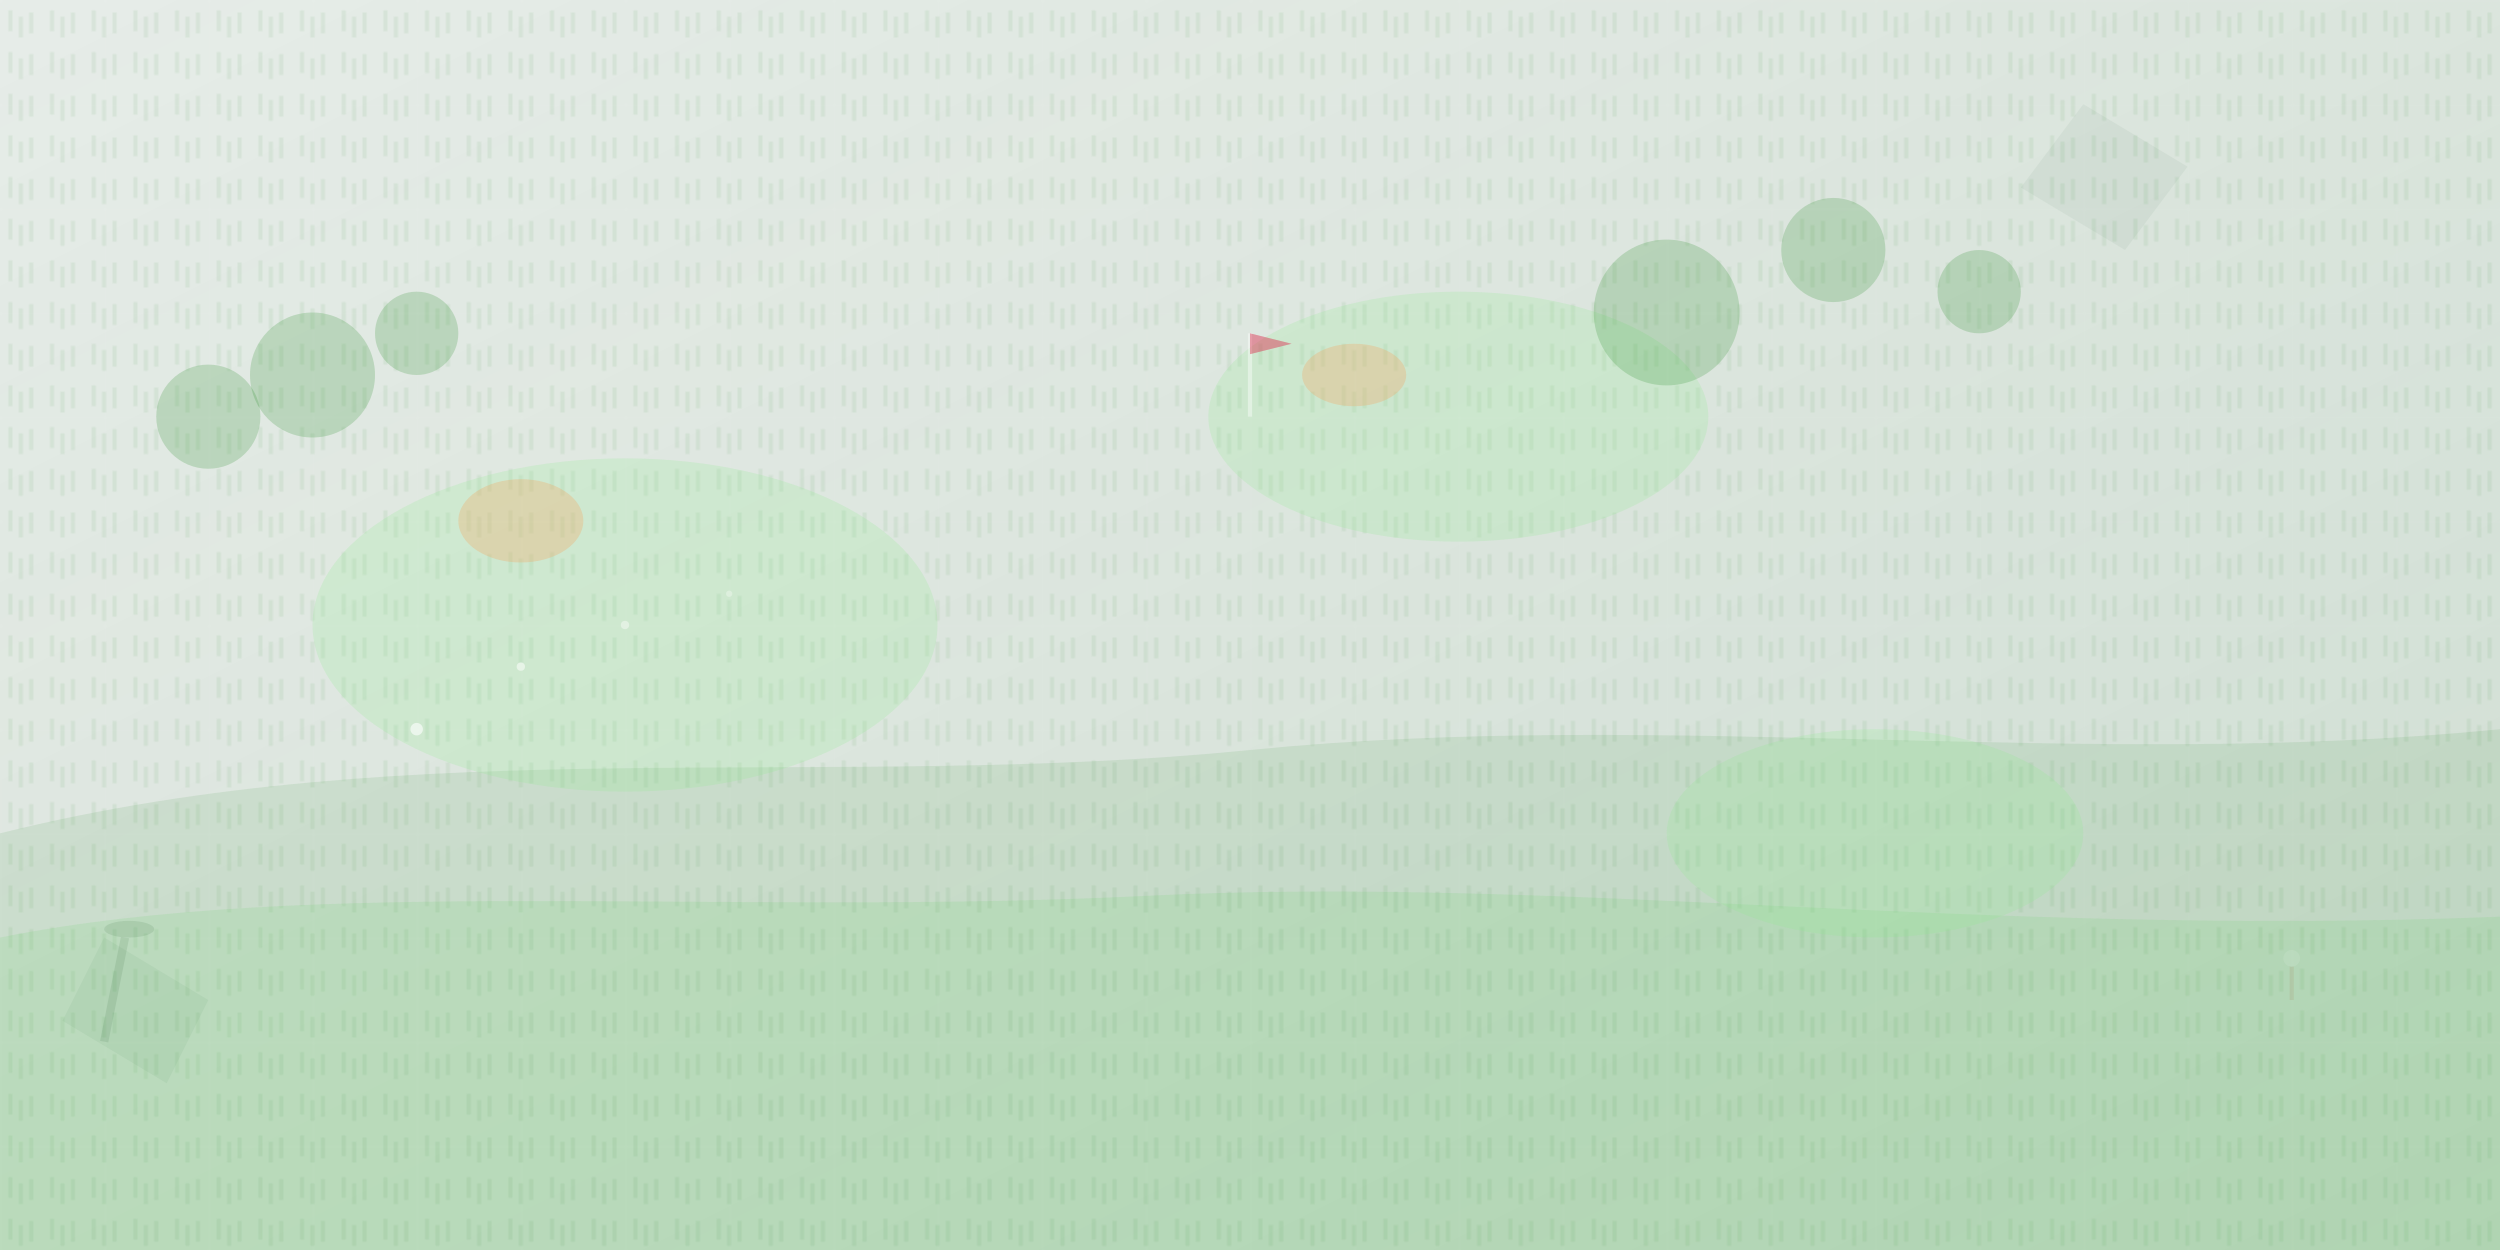
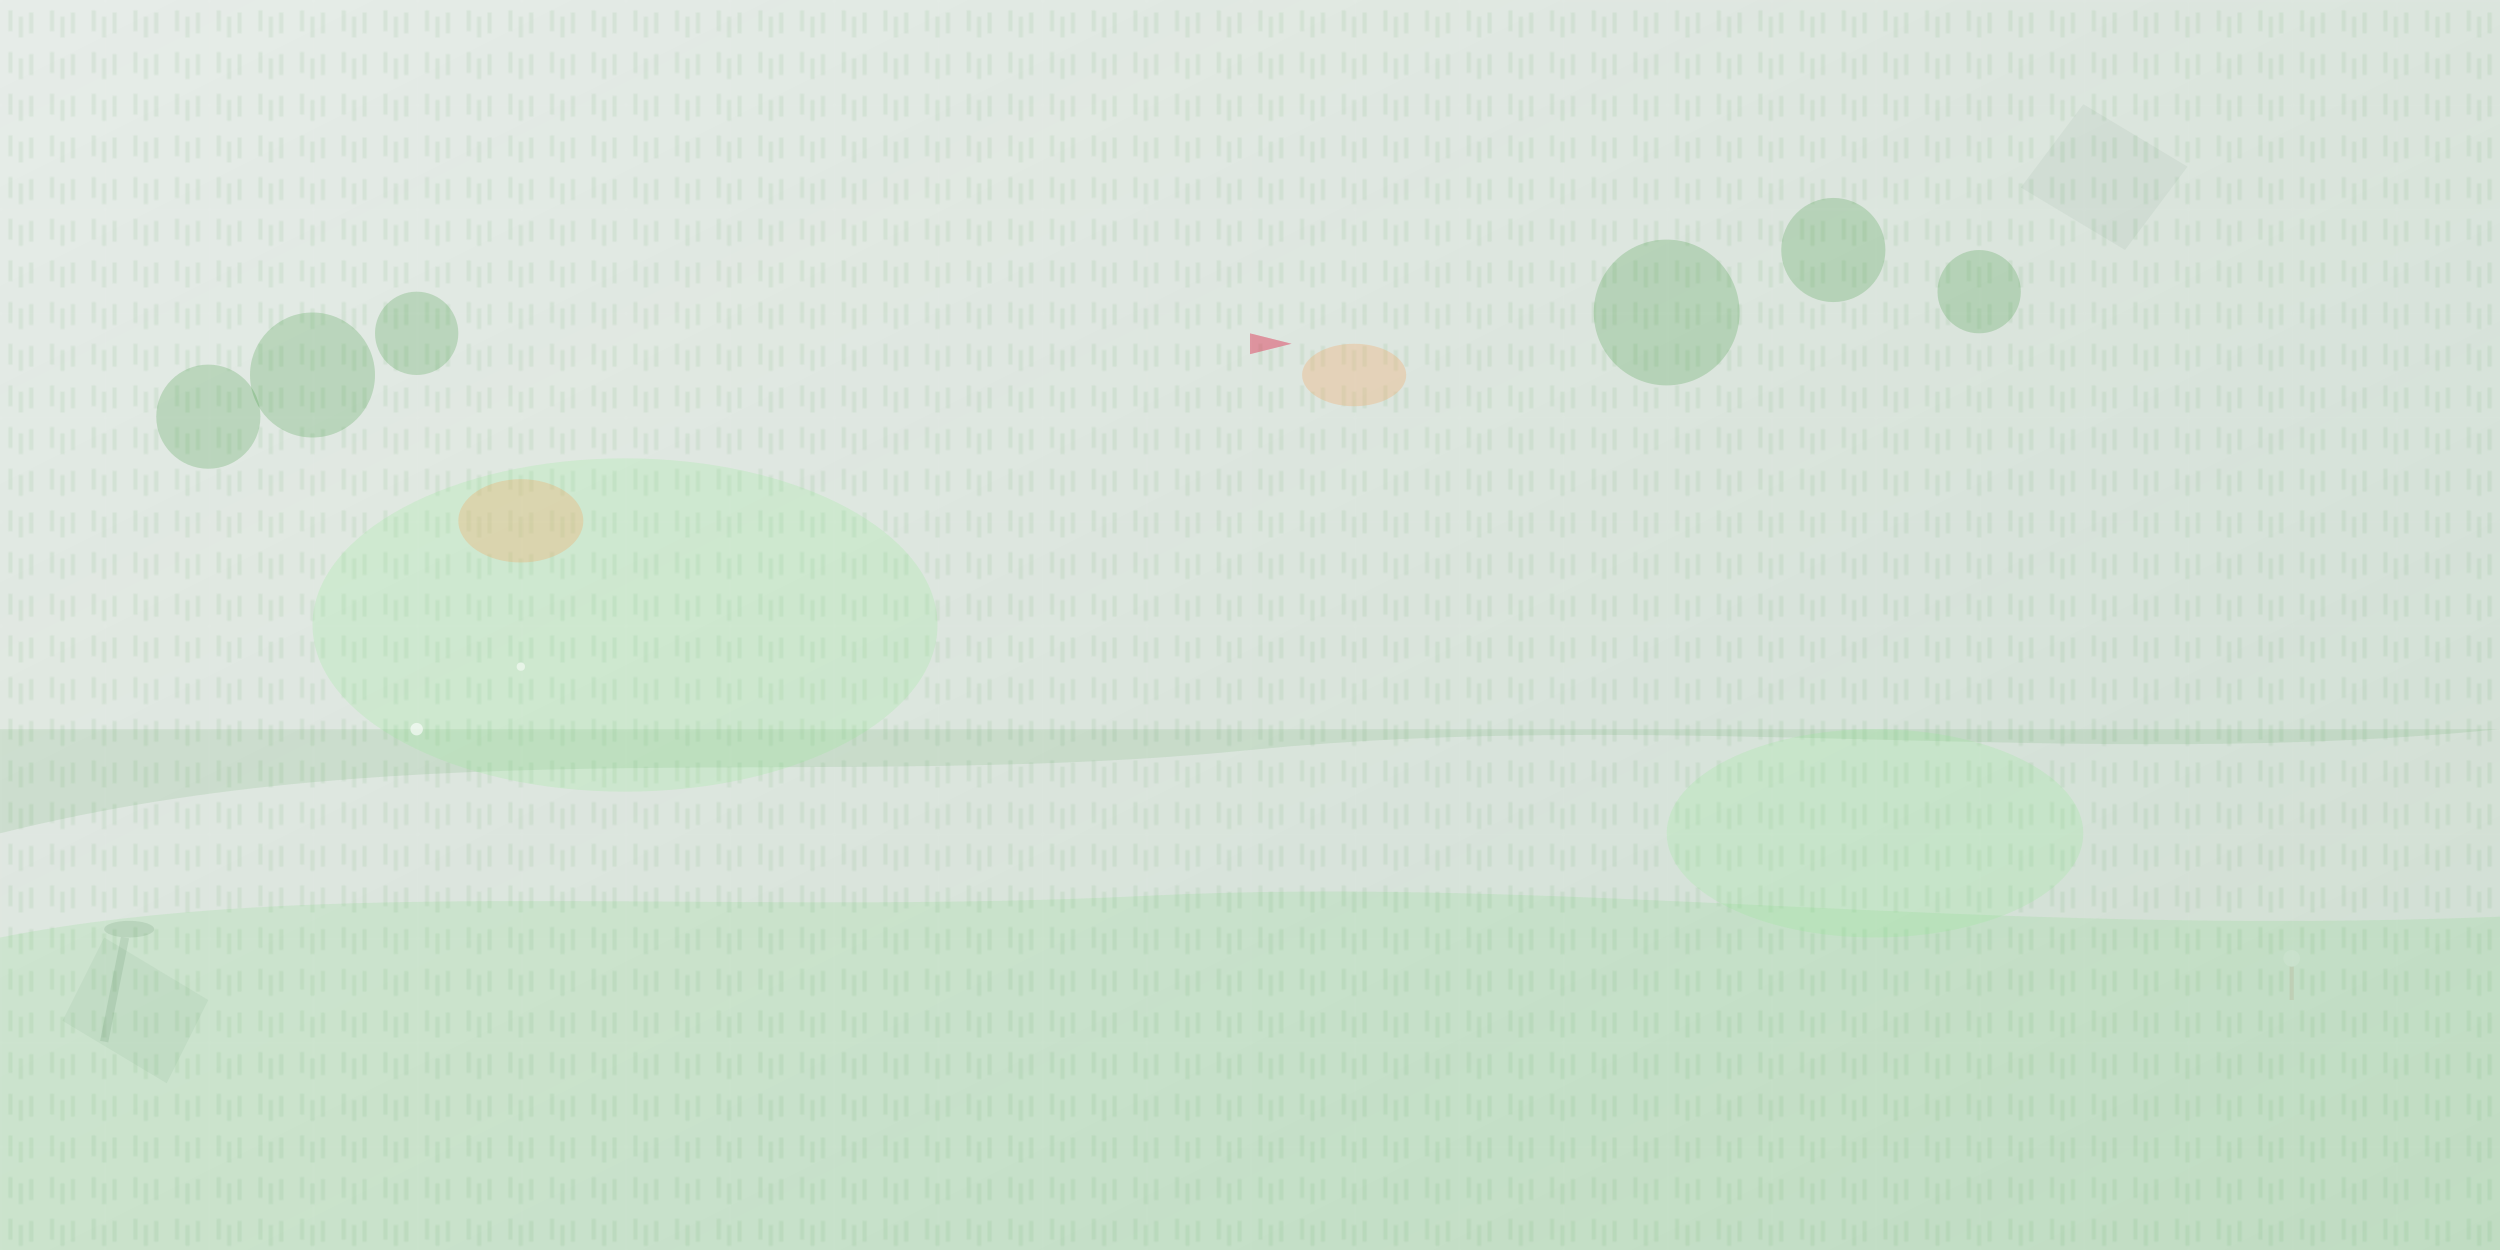
<svg xmlns="http://www.w3.org/2000/svg" width="1200" height="600" viewBox="0 0 1200 600" fill="none">
  <defs>
    <linearGradient id="bg-gradient" x1="0%" y1="0%" x2="100%" y2="100%">
      <stop offset="0%" style="stop-color:#0B4619;stop-opacity:0.1" />
      <stop offset="100%" style="stop-color:#0F5A1F;stop-opacity:0.2" />
    </linearGradient>
    <pattern id="grass-pattern" x="0" y="0" width="20" height="20" patternUnits="userSpaceOnUse">
      <path d="M5 15L5 5M10 18L10 8M15 16L15 6" stroke="#228B22" stroke-width="0.5" opacity="0.3" />
    </pattern>
  </defs>
  <rect width="1200" height="600" fill="url(#bg-gradient)" />
  <rect width="1200" height="600" fill="url(#grass-pattern)" />
-   <path d="M0 400C200 350 400 380 600 360C800 340 1000 370 1200 350V600H0Z" fill="#228B22" opacity="0.1" />
+   <path d="M0 400C200 350 400 380 600 360C800 340 1000 370 1200 350H0Z" fill="#228B22" opacity="0.1" />
  <path d="M0 450C150 420 350 440 550 430C750 420 950 450 1200 440V600H0Z" fill="#32CD32" opacity="0.1" />
  <ellipse cx="300" cy="300" rx="150" ry="80" fill="#90EE90" opacity="0.2" />
-   <ellipse cx="700" cy="200" rx="120" ry="60" fill="#90EE90" opacity="0.2" />
  <ellipse cx="900" cy="400" rx="100" ry="50" fill="#90EE90" opacity="0.2" />
  <ellipse cx="250" cy="250" rx="30" ry="20" fill="#F4A460" opacity="0.3" />
  <ellipse cx="650" cy="180" rx="25" ry="15" fill="#F4A460" opacity="0.3" />
  <circle cx="100" cy="200" r="25" fill="#228B22" opacity="0.2" />
  <circle cx="150" cy="180" r="30" fill="#228B22" opacity="0.2" />
  <circle cx="200" cy="160" r="20" fill="#228B22" opacity="0.2" />
  <circle cx="800" cy="150" r="35" fill="#228B22" opacity="0.2" />
  <circle cx="880" cy="120" r="25" fill="#228B22" opacity="0.2" />
  <circle cx="950" cy="140" r="20" fill="#228B22" opacity="0.2" />
-   <line x1="600" y1="200" x2="600" y2="160" stroke="#FFFFFF" stroke-width="2" opacity="0.4" />
  <polygon points="600,160 620,165 600,170" fill="#DC143C" opacity="0.4" />
  <circle cx="200" cy="350" r="3" fill="#FFFFFF" opacity="0.6" />
  <circle cx="250" cy="320" r="2" fill="#FFFFFF" opacity="0.5" />
-   <circle cx="300" cy="300" r="2" fill="#FFFFFF" opacity="0.4" />
-   <circle cx="350" cy="285" r="1.5" fill="#FFFFFF" opacity="0.3" />
  <g opacity="0.1">
    <path d="M50 500L60 450" stroke="#0B4619" stroke-width="4" />
    <ellipse cx="62" cy="446" rx="12" ry="4" fill="#0B4619" />
    <line x1="1100" y1="480" x2="1100" y2="460" stroke="#8B4513" stroke-width="2" />
    <circle cx="1100" cy="460" r="4" fill="#FFFFFF" />
  </g>
  <polygon points="1000,50 1050,80 1020,120 970,90" fill="#0B4619" opacity="0.05" />
  <polygon points="50,450 100,480 80,520 30,490" fill="#0F5A1F" opacity="0.05" />
  <defs>
    <pattern id="grid" width="50" height="50" patternUnits="userSpaceOnUse">
      <path d="M 50 0 L 0 0 0 50" fill="none" stroke="#FFFFFF" stroke-width="0.5" opacity="0.1" />
    </pattern>
  </defs>
  <rect width="1200" height="600" fill="url(#grid)" />
</svg>